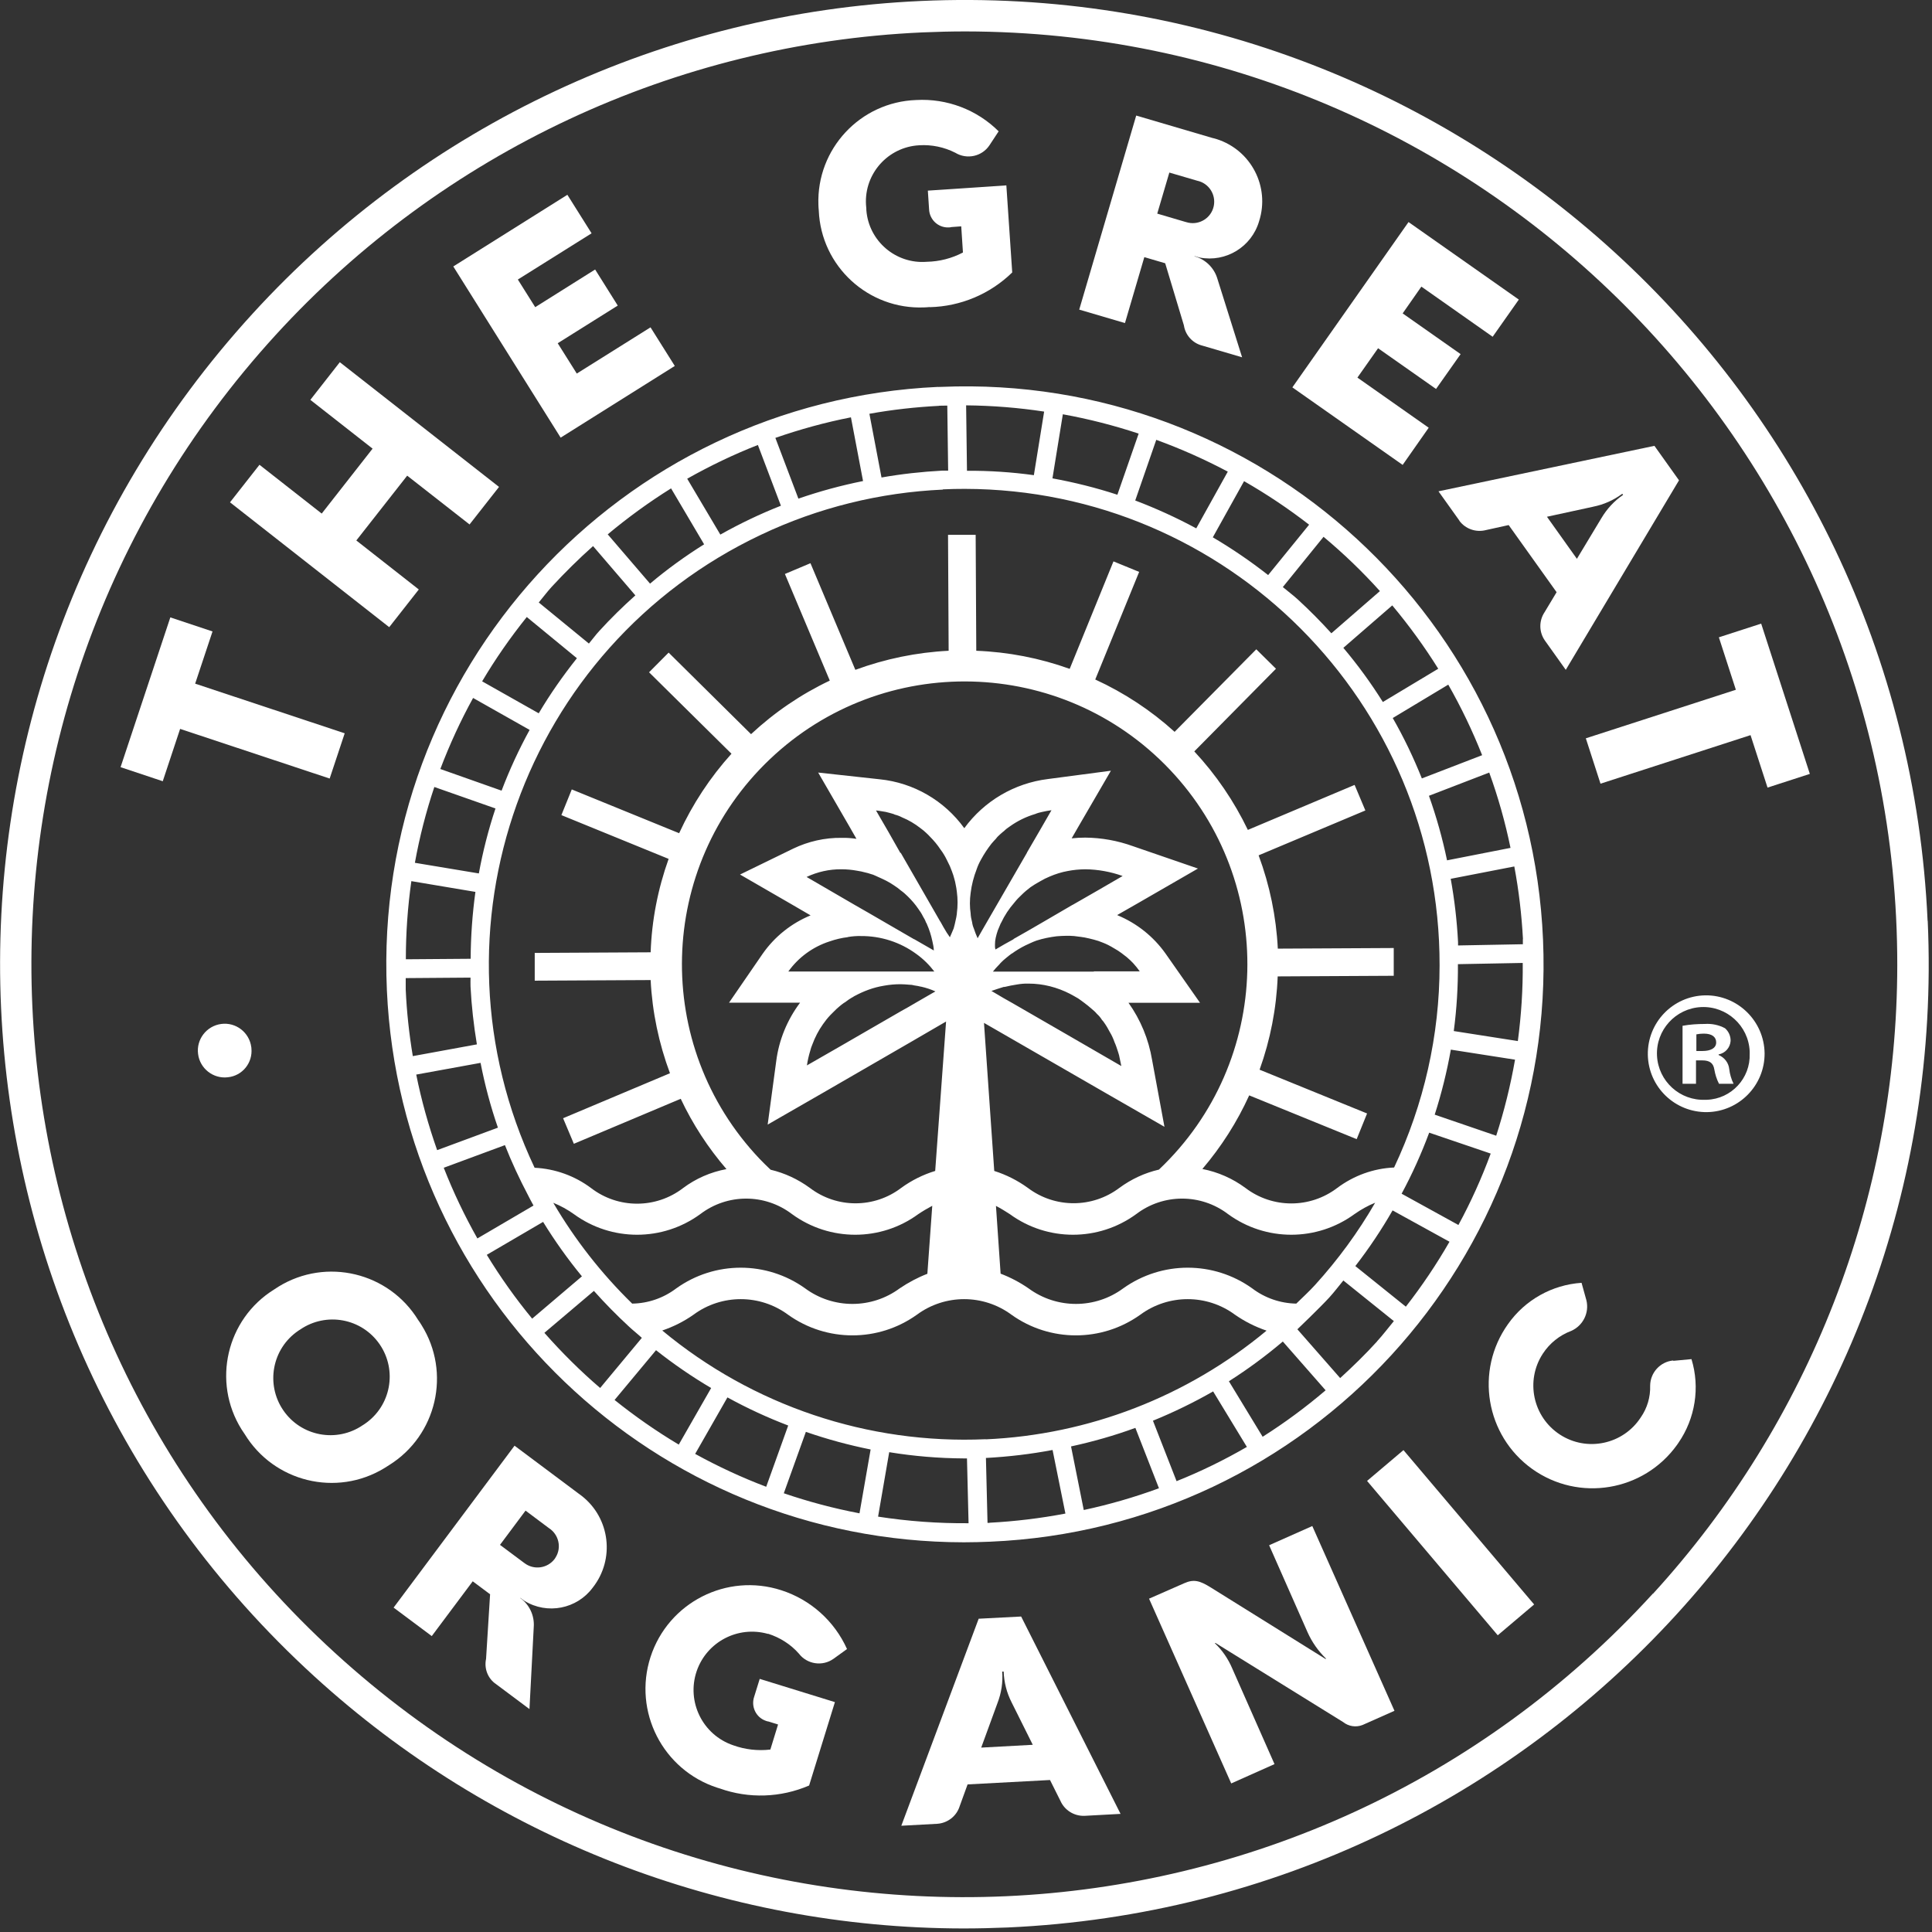
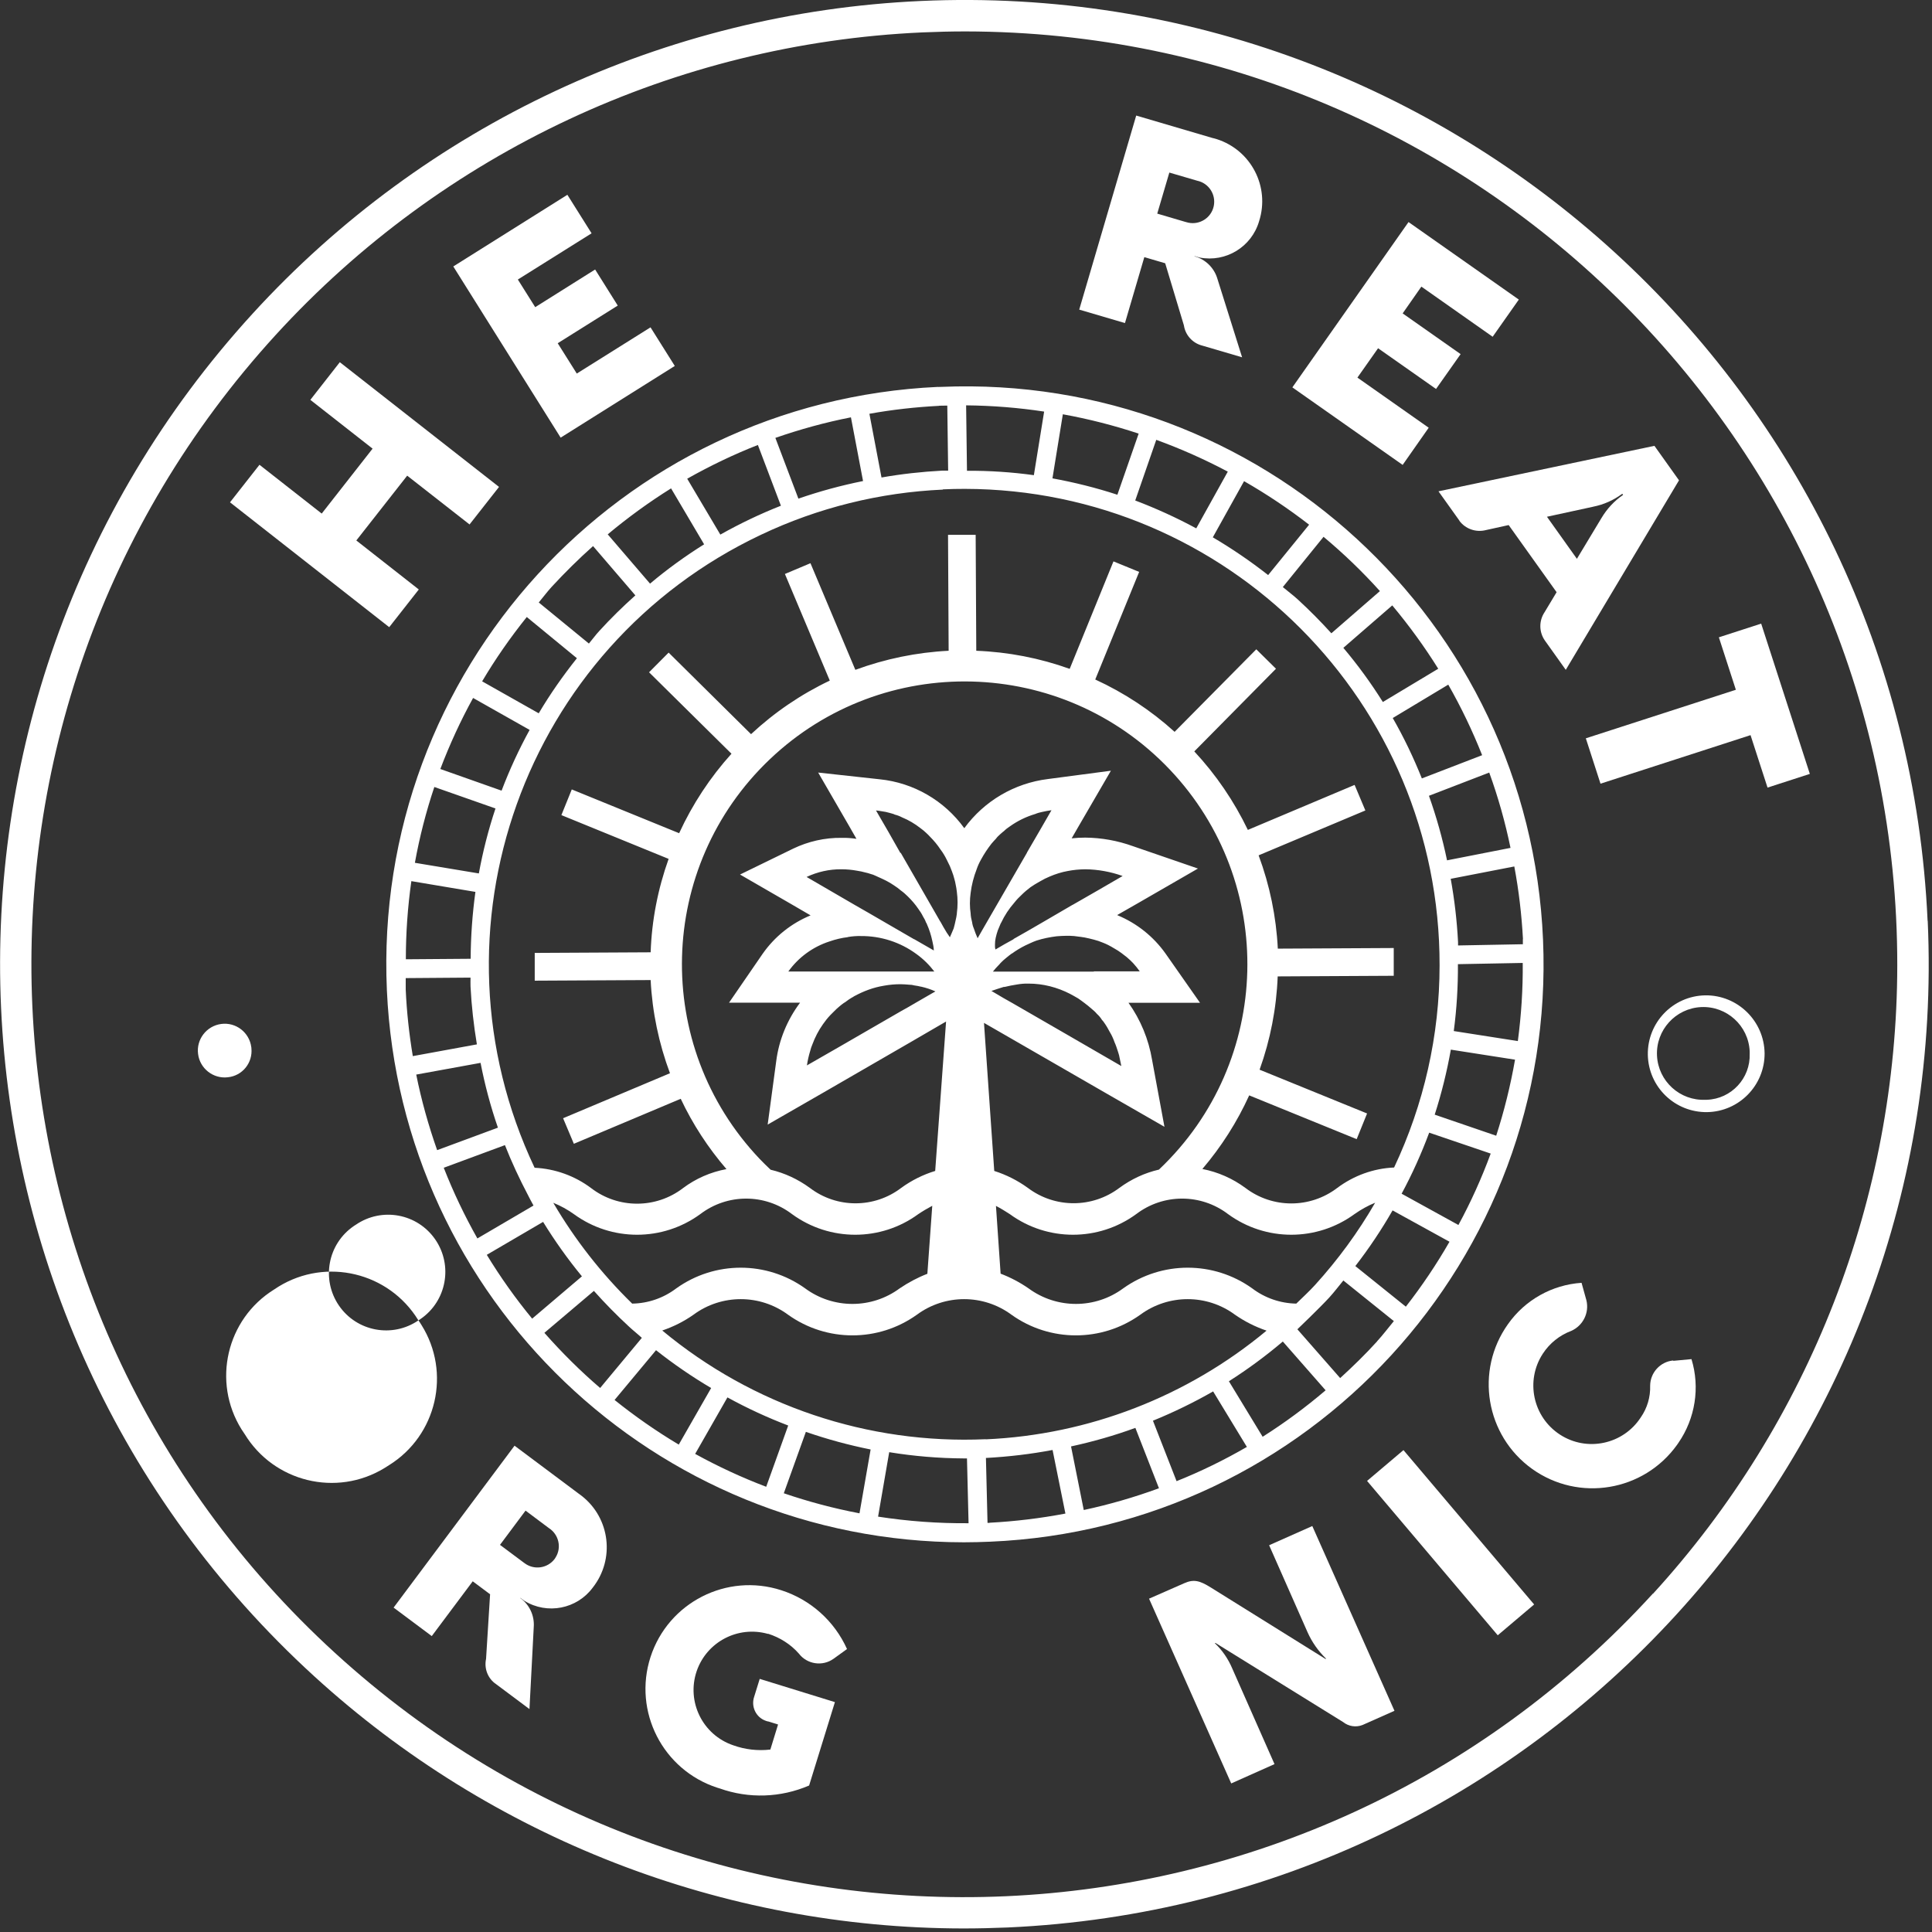
<svg xmlns="http://www.w3.org/2000/svg" viewBox="0 0 158 158" data-name="Layer 2" id="Layer_2">
  <rect x="0" y="0" width="158" height="158" fill="#333333" stroke="none" />
  <defs>
    <style>
      .cls-1 {
        clip-path: url(#clippath);
      }

      .cls-2 {
        fill: none;
      }

      .cls-2, .cls-3 {
        stroke-width: 0px;
      }

      .cls-3 {
        fill: #fff;
      }
    </style>
    <clipPath id="clippath">
      <rect height="158" width="158" y="0" class="cls-2" />
    </clipPath>
  </defs>
  <g data-name="Layer 1" id="Layer_1-2">
    <g data-name="Group 279" id="Group_279">
      <g class="cls-1">
        <g data-name="Group 209" id="Group_209">
          <path d="M76.73,31.64c-26.08,1.18-46.26,23.27-45.09,49.35,1.14,25.24,21.92,45.12,47.19,45.14.71,0,1.43-.02,2.15-.05,26.08-1.11,46.32-23.15,45.21-49.23-1.11-26.08-23.15-46.32-49.23-45.21-.08,0-.15,0-.23.01M112.85,48.34l-3.97,3.45c-.87-.96-1.78-1.88-2.75-2.77-.39-.36-.82-.67-1.22-1.01l3.33-4.11c1.64,1.37,3.18,2.85,4.61,4.44M124.54,76.8c0,.14,0,.28,0,.42l-5.3.1v-.28c-.09-1.73-.29-3.46-.6-5.17l5.2-1.01c.37,1.96.6,3.95.71,5.95M106.02,106.61c-1.31-.02-2.58-.46-3.62-1.25-3.15-2.25-7.38-2.25-10.54,0-2.3,1.7-5.44,1.7-7.75,0-.71-.49-1.47-.89-2.28-1.2l-.38-5.54c.39.2.76.43,1.13.67,3.08,2.25,7.26,2.25,10.34,0,2.22-1.69,5.29-1.69,7.51,0,3.08,2.25,7.26,2.25,10.34,0,.53-.37,1.09-.69,1.69-.93-1.39,2.41-3.04,4.66-4.91,6.72-.49.54-1.02,1.02-1.54,1.53M92.85,116.77l1.93,4.94c-2.01.74-4.06,1.33-6.15,1.78l-1.04-5.2c1.79-.39,3.55-.89,5.27-1.52M94.28,116.19c1.69-.69,3.34-1.49,4.93-2.4l2.76,4.54c-1.85,1.07-3.77,2.01-5.75,2.8l-1.93-4.94ZM100.5,112.96c1.54-.98,3.02-2.07,4.41-3.25l3.5,3.99c-1.63,1.39-3.35,2.66-5.15,3.8l-2.76-4.54ZM80.61,117.7c-9.62.43-19.05-2.74-26.45-8.89.91-.31,1.77-.74,2.55-1.29,2.3-1.7,5.44-1.7,7.74,0,3.15,2.25,7.38,2.25,10.53,0,2.3-1.7,5.44-1.7,7.74,0,3.15,2.25,7.38,2.25,10.53,0,2.31-1.7,5.45-1.7,7.75,0,.79.55,1.66.99,2.58,1.3-6.48,5.39-14.55,8.52-22.97,8.89M45.26,98.37c.59.24,1.15.55,1.67.92,3.08,2.25,7.26,2.25,10.34,0,2.22-1.69,5.28-1.69,7.5,0,3.08,2.25,7.26,2.25,10.33,0,.37-.25.75-.47,1.14-.68l-.4,5.56c-.8.31-1.55.71-2.26,1.19-2.3,1.7-5.44,1.7-7.74,0-3.15-2.25-7.38-2.25-10.53,0-1.04.79-2.3,1.23-3.61,1.25-2.51-2.45-4.68-5.22-6.45-8.24M33.18,80.92c-.01-.31.01-.62,0-.93l5.3-.04c0,.25-.01.49,0,.73.08,1.58.26,3.16.52,4.73l-5.24.96c-.3-1.8-.5-3.62-.58-5.45M65.29,40.77l-1.88-4.96c2.02-.7,4.08-1.27,6.18-1.68l.99,5.21c-1.79.36-3.56.84-5.29,1.44M63.86,41.36c-1.7.67-3.35,1.46-4.95,2.36l-2.71-4.57c1.86-1.05,3.79-1.98,5.78-2.76l1.88,4.96ZM57.59,44.51c-1.55.97-3.03,2.04-4.43,3.22l-3.46-4.03c1.64-1.37,3.37-2.63,5.18-3.76l2.7,4.57ZM77.11,40.02c.6-.03,1.2-.04,1.79-.04,21.48.04,38.87,17.48,38.83,38.97,0,5.72-1.28,11.36-3.72,16.53-1.68.07-3.3.66-4.65,1.67-2.22,1.69-5.29,1.69-7.51,0-1.04-.77-2.24-1.3-3.52-1.55,1.55-1.82,2.84-3.84,3.83-6.02l8.79,3.58.85-2.1-8.79-3.58c.88-2.45,1.38-5.02,1.48-7.63l9.49-.05v-2.27s-9.48.05-9.48.05c-.13-2.61-.66-5.18-1.57-7.63l8.73-3.67-.88-2.09-8.73,3.68c-1.13-2.35-2.61-4.52-4.38-6.42l6.68-6.76-1.61-1.59-6.68,6.75c-1.93-1.75-4.12-3.19-6.49-4.28l3.59-8.8-2.1-.86-3.58,8.79c-2.45-.88-5.03-1.38-7.64-1.48l-.05-9.48h-2.26s.05,9.48.05,9.48c-2.61.13-5.18.66-7.63,1.56l-3.67-8.72-2.09.88,3.67,8.72c-2.36,1.12-4.53,2.6-6.44,4.38l-6.74-6.67-1.6,1.61,6.74,6.66c-1.75,1.94-3.19,4.13-4.28,6.5l-8.78-3.58-.85,2.1,8.77,3.58c-.88,2.46-1.38,5.03-1.47,7.64l-9.48.05v2.27s9.48-.05,9.48-.05c.13,2.61.67,5.18,1.58,7.62l-8.74,3.68.88,2.09,8.74-3.68c.98,2.08,2.24,4.01,3.74,5.75-1.29.24-2.51.77-3.56,1.56-2.21,1.69-5.29,1.69-7.5,0-1.34-1.01-2.96-1.59-4.63-1.67-9.18-19.41-.89-42.59,18.52-51.77,4.66-2.21,9.72-3.46,14.87-3.69M99.18,43.95l2.56-4.6c1.85,1.06,3.63,2.25,5.32,3.56l-3.35,4.12c-1.44-1.13-2.95-2.16-4.53-3.09M97.83,43.21c-1.61-.87-3.28-1.63-4.99-2.28l1.72-4.96c2.01.73,3.96,1.6,5.85,2.6l-2.58,4.64ZM91.38,40.46c-1.74-.57-3.51-1.01-5.31-1.34l.85-5.24c2.1.38,4.17.91,6.2,1.58l-1.74,5ZM69.32,76.63h.02c.35-.06.71-.09,1.07-.08,1.62-.01,3.21.5,4.52,1.46.56.4,1.06.89,1.48,1.44h-11.94c.83-1.16,2.01-2.02,3.37-2.46.49-.17.99-.29,1.5-.35M65.96,71.72c.89-.42,1.87-.64,2.85-.63.43,0,.87.04,1.29.12.22.03.44.08.66.14.15.03.29.07.43.12.08.02.14.04.2.06.14.06.29.12.43.19.22.1.43.19.66.31.21.11.42.23.62.37.2.13.4.27.58.43.2.14.38.3.55.47.33.32.63.67.88,1.04.14.19.27.39.37.6.11.17.2.35.26.53h.02s.02.07.04.1c.2.45.35.92.45,1.4.06.25.11.5.12.76-.53-.31-1.07-.62-1.6-.92h-.02c-1.64-.94-3.24-1.89-4.86-2.81l-3.94-2.29ZM66.26,85.94c.04-.17.1-.35.17-.51.22-.6.51-1.16.88-1.68.18-.26.38-.51.6-.74l.06-.06.23-.23c.15-.16.32-.31.49-.45.1-.08.22-.18.35-.27h.02c.23-.18.48-.35.74-.49t.02-.02c.39-.21.79-.4,1.21-.55.41-.15.84-.26,1.27-.33.44-.08.89-.12,1.33-.12.25,0,.47.02.72.04.15,0,.29.02.43.06.19.02.35.06.53.1h.02c.4.09.8.22,1.17.39-.08.04-.17.1-.25.14-.45.27-.9.51-1.35.78-.39.23-.8.47-1.19.68-1.7.99-3.39,1.95-5.07,2.93-.86.49-1.76,1.01-2.65,1.52.06-.4.15-.8.27-1.19M73.65,69.75h-.02c-.64-1.15-1.31-2.3-1.99-3.47.26.02.53.08.8.12.19.04.37.1.53.14.07.02.14.04.21.08.21.05.41.13.6.23.54.22,1.04.52,1.5.88.17.12.32.25.47.39.11.1.21.2.31.31.32.32.61.67.86,1.05.2.26.37.55.51.84.08.17.16.33.25.51.06.14.12.29.17.43.08.21.15.42.2.63.04.14.08.29.1.43.04.2.08.39.1.6.08.59.08,1.19,0,1.78v.04c-.02.18-.06.36-.1.53-.04.22-.1.44-.16.66-.1.25-.21.49-.31.72-.08-.12-.16-.25-.25-.37-.19-.31-.37-.62-.53-.92-.01,0-.02,0-.02-.02,0,0,0,0,0,0-1.07-1.85-2.13-3.71-3.22-5.6M89.46,79.46h-8.26c.14-.18.29-.35.45-.51.06-.06.12-.12.17-.19.14-.15.29-.28.45-.41.14-.12.31-.25.47-.37h.02c.34-.25.71-.47,1.09-.66.12-.06.27-.12.41-.19.17-.08.34-.15.51-.21.53-.17,1.08-.28,1.64-.35.27-.02.54-.04.82-.04.18,0,.39,0,.6.02l.47.06h.02c.26.03.51.08.76.14.25.06.49.12.74.2.27.1.54.2.8.33.18.1.37.19.55.31.19.1.36.22.54.35.14.1.29.23.43.33.19.16.37.33.54.51.19.21.37.43.53.66h-3.76ZM91.7,87.18c-3.04-1.77-5.94-3.43-8.91-5.15-.47-.26-.94-.53-1.42-.82-.1-.06-.18-.1-.29-.17.35-.12.68-.23,1.01-.33h.08c.32-.08.64-.14.96-.19.33-.06.66-.09.99-.08,1.18,0,2.34.3,3.39.84.23.12.45.25.66.37.18.12.35.25.51.37.2.15.39.3.58.47.16.13.32.27.45.43.16.14.3.31.41.49.06.06.12.13.17.21.18.25.33.51.47.78.16.26.29.55.39.84.11.24.19.49.27.74.04.1.06.21.1.33.06.27.12.55.18.86M87.71,74c-1.62.94-3.22,1.89-4.82,2.79v.02c-.49.26-.99.55-1.48.84-.04-.13-.05-.27-.04-.41,0-.19.02-.37.06-.55.04-.19.1-.39.17-.6.08-.2.16-.39.25-.6.01,0,.02,0,.02-.02,0,0,0,0,0,0,.28-.6.65-1.16,1.09-1.66.18-.23.38-.44.6-.64.22-.22.46-.42.71-.61.26-.18.52-.34.8-.49.25-.15.51-.28.78-.39.47-.2.97-.36,1.48-.45.23-.04.45-.08.68-.1.25-.02.49-.04.74-.04,1.04.01,2.08.2,3.06.55-1.38.8-2.75,1.6-4.09,2.36M83.99,69.73c-1.09,1.89-2.18,3.76-3.26,5.64-.27.45-.51.9-.78,1.36-.12-.26-.22-.53-.31-.8-.07-.16-.12-.34-.14-.51-.06-.23-.11-.46-.12-.7v-.02c-.04-.26-.06-.53-.06-.8v-.04c0-.28.02-.56.06-.84.08-.66.25-1.31.49-1.93.09-.27.21-.53.35-.78.25-.46.54-.9.86-1.31.12-.14.25-.29.37-.41.05-.07.1-.13.16-.19.12-.12.27-.25.41-.37.02-.02.05-.04.08-.06.15-.15.32-.28.49-.39.63-.45,1.33-.79,2.07-1.01.18-.08.38-.13.57-.17.25-.06.49-.1.76-.14-.68,1.17-1.33,2.32-2.01,3.47M80.45,83.64l1.46.84,8.5,4.9,4.82,2.77-1.01-5.46c-.28-1.69-.94-3.29-1.93-4.68h5.85l-2.83-4.04c-.99-1.39-2.35-2.47-3.92-3.12l-.02-.02,1.73-.99,4.87-2.81-5.32-1.83c-1.25-.45-2.57-.69-3.9-.7-.37,0-.74.02-1.11.06l.6-1.04,2.61-4.49-5.15.68c-2.74.34-5.21,1.79-6.84,4.02-1.63-2.26-4.15-3.72-6.92-4l-5.03-.55,2.53,4.37.6,1.05c-.4-.06-.81-.09-1.21-.08-1.37-.02-2.73.29-3.96.88l-4.35,2.12,4.19,2.42,1.58.92c-1.58.65-2.94,1.74-3.92,3.14l-2.75,4h5.81c-1.05,1.4-1.73,3.05-1.95,4.78l-.7,5.19,4.54-2.61,7.16-4.14,2.89-1.68-.89,12.22c-.99.3-1.93.77-2.77,1.38-2.21,1.69-5.28,1.69-7.49,0-.96-.7-2.05-1.21-3.2-1.48-.31-.29-.61-.59-.9-.89-8.79-9.26-8.41-23.9.85-32.69s23.9-8.41,32.69.85c8.79,9.26,8.41,23.9-.85,32.69-.01.01-.02.02-.03.03-1.17.27-2.26.78-3.23,1.49-2.22,1.68-5.28,1.68-7.5,0-.83-.6-1.76-1.07-2.74-1.38l-.84-12.13ZM44.05,58.33l-4.62-2.61c1.09-1.84,2.31-3.59,3.65-5.26l4.1,3.37c-1.14,1.43-2.19,2.93-3.12,4.5M43.32,59.68c-.88,1.6-1.65,3.27-2.3,4.98l-5.01-1.77c.76-2,1.65-3.94,2.68-5.81l4.62,2.61ZM40.52,66.12c-.58,1.74-1.03,3.51-1.36,5.31l-5.23-.87c.38-2.1.91-4.17,1.59-6.2l5.01,1.76ZM38.88,72.94c-.25,1.81-.38,3.64-.39,5.47l-5.3.04c0-2.14.15-4.27.45-6.39l5.24.88ZM39.3,86.92c.35,1.8.82,3.57,1.42,5.3l-4.97,1.84c-.71-2.02-1.29-4.08-1.71-6.18l5.27-.96ZM41.29,93.64c.55,1.4,1.19,2.77,1.89,4.1,0,0,.34.67.45.85l-4.59,2.69c-1.05-1.86-1.97-3.79-2.75-5.78l5-1.85ZM44.41,99.92c.96,1.56,2.02,3.05,3.18,4.46l-4.07,3.46c-1.36-1.65-2.6-3.4-3.71-5.22l4.6-2.69ZM58.16,113.51l-2.65,4.63c-1.83-1.09-3.59-2.32-5.25-3.65l3.39-4.07c1.43,1.13,2.94,2.17,4.52,3.1M59.49,114.28c1.6.88,3.27,1.65,4.97,2.3l-1.8,5.01c-2-.76-3.94-1.66-5.81-2.69l2.64-4.62ZM65.91,117.1c1.73.6,3.5,1.08,5.29,1.44l-.91,5.22c-2.1-.4-4.17-.95-6.19-1.64l1.8-5.01ZM113.89,98.99l4.65,2.56c-1.06,1.85-2.26,3.63-3.57,5.31l-4.13-3.32c1.12-1.45,2.14-2.97,3.05-4.56M114.62,97.63c.87-1.61,1.62-3.28,2.26-5l5.03,1.71c-.74,2.01-1.62,3.96-2.64,5.84l-4.65-2.56ZM117.33,91.16c.56-1.74,1-3.52,1.32-5.32l5.25.82c-.37,2.11-.88,4.18-1.54,6.22l-5.02-1.72ZM118.89,84.32c.24-1.81.35-3.64.34-5.47l5.3-.1c.02,2.14-.12,4.27-.4,6.39l-5.24-.82ZM118.34,70.36c-.37-1.79-.87-3.56-1.48-5.28l4.93-1.9c.73,2.01,1.31,4.07,1.74,6.16l-5.2,1.02ZM116.28,63.66c-.68-1.7-1.47-3.35-2.38-4.94l4.54-2.73c1.06,1.86,1.98,3.78,2.77,5.77l-4.93,1.9ZM113.09,57.41c-.97-1.55-2.05-3.03-3.23-4.43l4-3.47c1.37,1.64,2.63,3.37,3.76,5.18l-4.53,2.72ZM85.39,33.66l-.84,5.2c-1.81-.25-3.64-.37-5.47-.36l-.07-5.35c2.14.02,4.27.19,6.38.51M76.8,33.18c.22-.01.45,0,.67-.01l.07,5.32c-.17,0-.33,0-.5,0-1.66.09-3.31.27-4.95.56l-.99-5.21c1.88-.34,3.79-.55,5.7-.65M48.51,44.67l3.45,4.02c-1.03.92-2.01,1.88-2.94,2.9-.31.33-.57.7-.86,1.04l-4.1-3.36c.35-.42.67-.85,1.04-1.26,1.08-1.17,2.21-2.29,3.4-3.35M44.52,109l4.05-3.43c.91,1.02,1.87,2,2.88,2.93,0,0,.39.36.77.67l.27.24-3.41,4.1c-1.62-1.39-3.14-2.9-4.55-4.5M71.81,124.03l.91-5.27c2.02.33,4.07.5,6.11.51.08,0,.17,0,.25,0l.13,5.3c-2.48.02-4.96-.16-7.41-.54M80.92,124.54h-.16l-.13-5.31h.05c1.81-.1,3.61-.31,5.4-.65l1.05,5.2c-2.05.39-4.12.64-6.2.75M112.62,109.7c-.96,1.06-1.98,2.05-3.02,3l-3.5-3.99s1.83-1.75,2.61-2.6c.41-.45.77-.93,1.15-1.39l4.13,3.32c-.46.55-.88,1.12-1.37,1.65" class="cls-3" data-name="Path 58" id="Path_58" />
          <path d="M20.55,85.63c-.16-1.2-1.26-2.05-2.46-1.89-1.2.16-2.05,1.26-1.89,2.46.15,1.19,1.24,2.04,2.43,1.9,1.19-.12,2.05-1.18,1.93-2.37,0-.03,0-.06-.01-.09" class="cls-3" data-name="Path 59" id="Path_59" />
-           <path d="M28.19,59.97l-12.23-4.06,1.42-4.27-3.45-1.15-4.07,12.25,3.45,1.15,1.42-4.28,12.23,4.06,1.23-3.7Z" class="cls-3" data-name="Path 60" id="Path_60" />
          <path d="M34.24,48.2l-5.1-4,4.16-5.3,5.1,3.99,2.41-3.07-13.02-10.2-2.41,3.08,5.09,3.99-4.16,5.31-5.09-3.99-2.41,3.07,13.02,10.21,2.41-3.07Z" class="cls-3" data-name="Path 61" id="Path_61" />
          <path d="M55.18,29.92l-1.98-3.15-6.03,3.78-1.56-2.48,4.91-3.08-1.85-2.95-4.9,3.08-1.42-2.26,6.03-3.78-1.98-3.15-9.33,5.86,8.78,14,9.33-5.86Z" class="cls-3" data-name="Path 62" id="Path_62" />
-           <path d="M76.04,25.12c2.53-.06,4.94-1.08,6.74-2.84l-.48-7.12-6.42.43.1,1.51c.03.86.74,1.53,1.6,1.5.08,0,.16-.01.23-.03l.8-.06.14,2.14c-.91.48-1.93.74-2.96.76-2.53.2-4.75-1.7-4.94-4.23,0-.07,0-.15-.01-.22-.27-2.53,1.57-4.79,4.09-5.06.09,0,.17-.02.26-.02,1.01-.06,2.02.15,2.93.61.95.58,2.19.31,2.8-.61l.75-1.14c-1.78-1.77-4.23-2.7-6.74-2.56-4.58.16-8.16,4-8,8.57,0,.16.02.31.03.47.19,4.57,4.06,8.11,8.62,7.92.15,0,.31-.02.46-.03" class="cls-3" data-name="Path 63" id="Path_63" />
          <path d="M93.59,21.03l1.7.5,1.53,5.08c.12.8.71,1.45,1.49,1.65l3.27.96-2.02-6.42c-.26-.89-.97-1.59-1.87-1.84v-.02s.41.12.41.12c2.15.42,4.26-.87,4.87-2.97.9-2.81-.65-5.81-3.46-6.71-.12-.04-.24-.07-.37-.1l-6.22-1.83-4.66,15.87,3.74,1.1,1.58-5.38ZM95.62,14.11l2.29.67c.95.2,1.55,1.14,1.35,2.08-.2.95-1.14,1.55-2.08,1.35-.08-.02-.15-.04-.23-.06l-2.31-.68.99-3.36Z" class="cls-3" data-name="Path 64" id="Path_64" />
          <path d="M116.84,34.98l-5.83-4.1,1.69-2.4,4.74,3.33,2.01-2.85-4.74-3.33,1.53-2.19,5.83,4.1,2.14-3.04-9.02-6.34-9.5,13.52,9.02,6.34,2.13-3.04Z" class="cls-3" data-name="Path 65" id="Path_65" />
          <path d="M119.34,42.58c.5.68,1.37.98,2.18.77l1.86-.41,3.92,5.49-.98,1.63c-.47.7-.47,1.62.02,2.32l1.71,2.4,9.26-15.5-2.01-2.82-17.66,3.72,1.72,2.41ZM130.28,41.44c.87-.17,1.68-.53,2.39-1.06l.07.09c-.73.5-1.33,1.15-1.78,1.91l-2,3.32-2.45-3.44,3.78-.82Z" class="cls-3" data-name="Path 66" id="Path_66" />
          <path d="M140.57,52.12l1.39,4.29-12.27,3.97,1.2,3.71,12.27-3.97,1.39,4.29,3.46-1.12-3.98-12.29-3.46,1.12Z" class="cls-3" data-name="Path 67" id="Path_67" />
-           <path d="M34.21,107.97c-2.4-3.92-7.52-5.15-11.43-2.75-.12.08-.25.16-.37.24-3.89,2.42-5.08,7.54-2.66,11.43.08.13.17.26.26.39,2.39,3.92,7.51,5.17,11.43,2.78.13-.08.25-.16.38-.24,3.9-2.43,5.09-7.57,2.65-11.46-.08-.13-.16-.26-.25-.38M29.67,116.55c-2.13,1.46-5.04.92-6.5-1.21-1.46-2.13-.92-5.04,1.21-6.5.05-.04.11-.07.17-.11,2.13-1.46,5.04-.92,6.5,1.21,1.46,2.13.92,5.04-1.21,6.5-.05.04-.11.07-.17.11" class="cls-3" data-name="Path 68" id="Path_68" />
+           <path d="M34.21,107.97c-2.4-3.92-7.52-5.15-11.43-2.75-.12.08-.25.16-.37.24-3.89,2.42-5.08,7.54-2.66,11.43.08.13.17.26.26.39,2.39,3.92,7.51,5.17,11.43,2.78.13-.08.25-.16.38-.24,3.9-2.43,5.09-7.57,2.65-11.46-.08-.13-.16-.26-.25-.38c-2.13,1.46-5.04.92-6.5-1.21-1.46-2.13-.92-5.04,1.21-6.5.05-.04.11-.07.17-.11,2.13-1.46,5.04-.92,6.5,1.21,1.46,2.13.92,5.04-1.21,6.5-.05.04-.11.07-.17.11" class="cls-3" data-name="Path 68" id="Path_68" />
          <path d="M47.27,122.11l-5.19-3.88-9.89,13.24,3.12,2.33,3.35-4.48,1.42,1.06-.33,5.29c-.17.79.15,1.61.82,2.06l2.73,2.04.35-6.71c.07-.93-.35-1.83-1.1-2.37v-.02s.34.25.34.25c1.86,1.14,4.29.67,5.59-1.09,1.82-2.32,1.42-5.67-.9-7.49-.1-.08-.2-.15-.31-.23M45.36,127.49c-.59.78-1.7.93-2.47.34-.02-.02-.04-.03-.07-.05l-1.93-1.44,2.09-2.8,1.91,1.43c.81.52,1.06,1.6.54,2.41-.02.04-.05.07-.07.11" class="cls-3" data-name="Path 69" id="Path_69" />
          <path d="M62.82,133.61c.97.31,1.84.86,2.51,1.62.67.88,1.93,1.07,2.83.43l1.11-.8c-1.03-2.29-2.98-4.04-5.38-4.81-4.46-1.44-9.24,1-10.69,5.46-1.44,4.46,1,9.24,5.46,10.69.07.02.13.04.2.06,2.38.85,4.99.76,7.31-.24l2.11-6.82-6.15-1.9-.45,1.45c-.28.81.14,1.7.95,1.98.08.03.15.05.23.06l.77.24-.63,2.05c-1.03.12-2.07,0-3.04-.35-2.5-.85-3.83-3.56-2.99-6.05.82-2.41,3.38-3.75,5.83-3.06" class="cls-3" data-name="Path 70" id="Path_70" />
-           <path d="M80.04,132.37l-6.33,16.94,2.95-.16c.84-.06,1.57-.63,1.82-1.43l.65-1.79,6.74-.36.85,1.7c.34.77,1.12,1.26,1.97,1.23l2.95-.16-8.13-16.14-3.47.18ZM80.24,142.93l1.33-3.64c.32-.82.46-1.71.39-2.59h.12c.03.87.25,1.74.65,2.52l1.73,3.47-4.22.23Z" class="cls-3" data-name="Path 71" id="Path_71" />
          <path d="M103.79,126.37l3.14,7.11c.36.81.88,1.55,1.52,2.17l-.05.02-9.39-5.85c-.87-.54-1.37-.7-2.17-.34l-2.87,1.26,6.72,15.11,3.54-1.58-3.46-7.83c-.33-.78-.81-1.48-1.42-2.06l.05-.02,10.44,6.47c.45.36,1.06.45,1.59.24l2.61-1.16-6.72-15.11-3.53,1.57Z" class="cls-3" data-name="Path 72" id="Path_72" />
          <rect transform="translate(-53.42 106.53) rotate(-40.25)" height="16.54" width="3.9" y="117.88" x="116.68" class="cls-3" data-name="Rectangle 268" id="Rectangle_268" />
          <path d="M136.84,111.26c-1.06.1-1.88.99-1.89,2.06.03.93-.24,1.84-.77,2.6-1.44,2.21-4.4,2.84-6.61,1.4-2.21-1.44-2.84-4.4-1.4-6.61.56-.86,1.37-1.51,2.33-1.87.96-.43,1.48-1.47,1.24-2.49l-.4-1.44c-2.41.16-4.62,1.4-6.01,3.37-2.73,3.82-1.84,9.12,1.97,11.85,3.82,2.73,9.12,1.84,11.85-1.97.04-.05.08-.11.11-.16,1.38-2,1.78-4.53,1.07-6.85l-1.49.14Z" class="cls-3" data-name="Path 73" id="Path_73" />
          <path d="M157.64,75.31C155.68,31.8,118.82-1.88,75.31.08c-20.89.94-40.56,10.14-54.66,25.58-29.38,32.15-27.13,82.04,5.03,111.41,14.51,13.26,33.45,20.62,53.1,20.64,1.21,0,2.42-.03,3.64-.08,43.51-1.96,77.19-38.81,75.23-82.32,0,0,0,0,0,0M135.18,130.32c-28.42,31.11-76.68,33.28-107.78,4.86C-3.71,106.76-5.88,58.5,22.54,27.4,36.19,12.46,55.21,3.56,75.43,2.65c1.18-.05,2.35-.08,3.52-.08,42.14.05,76.25,34.24,76.21,76.38-.02,19.02-7.14,37.34-19.97,51.38" class="cls-3" data-name="Path 74" id="Path_74" />
-           <path d="M140.55,86.29v-.06c.54-.1.94-.55.98-1.1.01-.4-.16-.78-.46-1.04-.5-.27-1.08-.39-1.65-.35-.61,0-1.22.04-1.82.15v4.74h1.1v-1.91h.52c.61,0,.9.23.98.75.07.4.19.79.38,1.16h1.19c-.18-.37-.3-.77-.35-1.19-.05-.52-.39-.96-.87-1.16M139.25,85.95h-.52v-1.36c.2-.04.4-.06.61-.06.69,0,1.01.29,1.01.72,0,.49-.49.7-1.1.7" class="cls-3" data-name="Path 75" id="Path_75" />
          <path d="M139.45,81.4c-2.64.05-4.73,2.22-4.69,4.86.05,2.64,2.22,4.73,4.86,4.69,2.61-.05,4.7-2.19,4.69-4.8-.03-2.65-2.2-4.78-4.85-4.75h0M139.48,89.94c-2.09.1-3.87-1.52-3.97-3.61-.1-2.09,1.52-3.87,3.61-3.97,2.09-.1,3.87,1.52,3.97,3.61,0,.07,0,.14,0,.21.07,2-1.5,3.69-3.5,3.76-.04,0-.07,0-.11,0" class="cls-3" data-name="Path 76" id="Path_76" />
        </g>
      </g>
    </g>
  </g>
</svg>